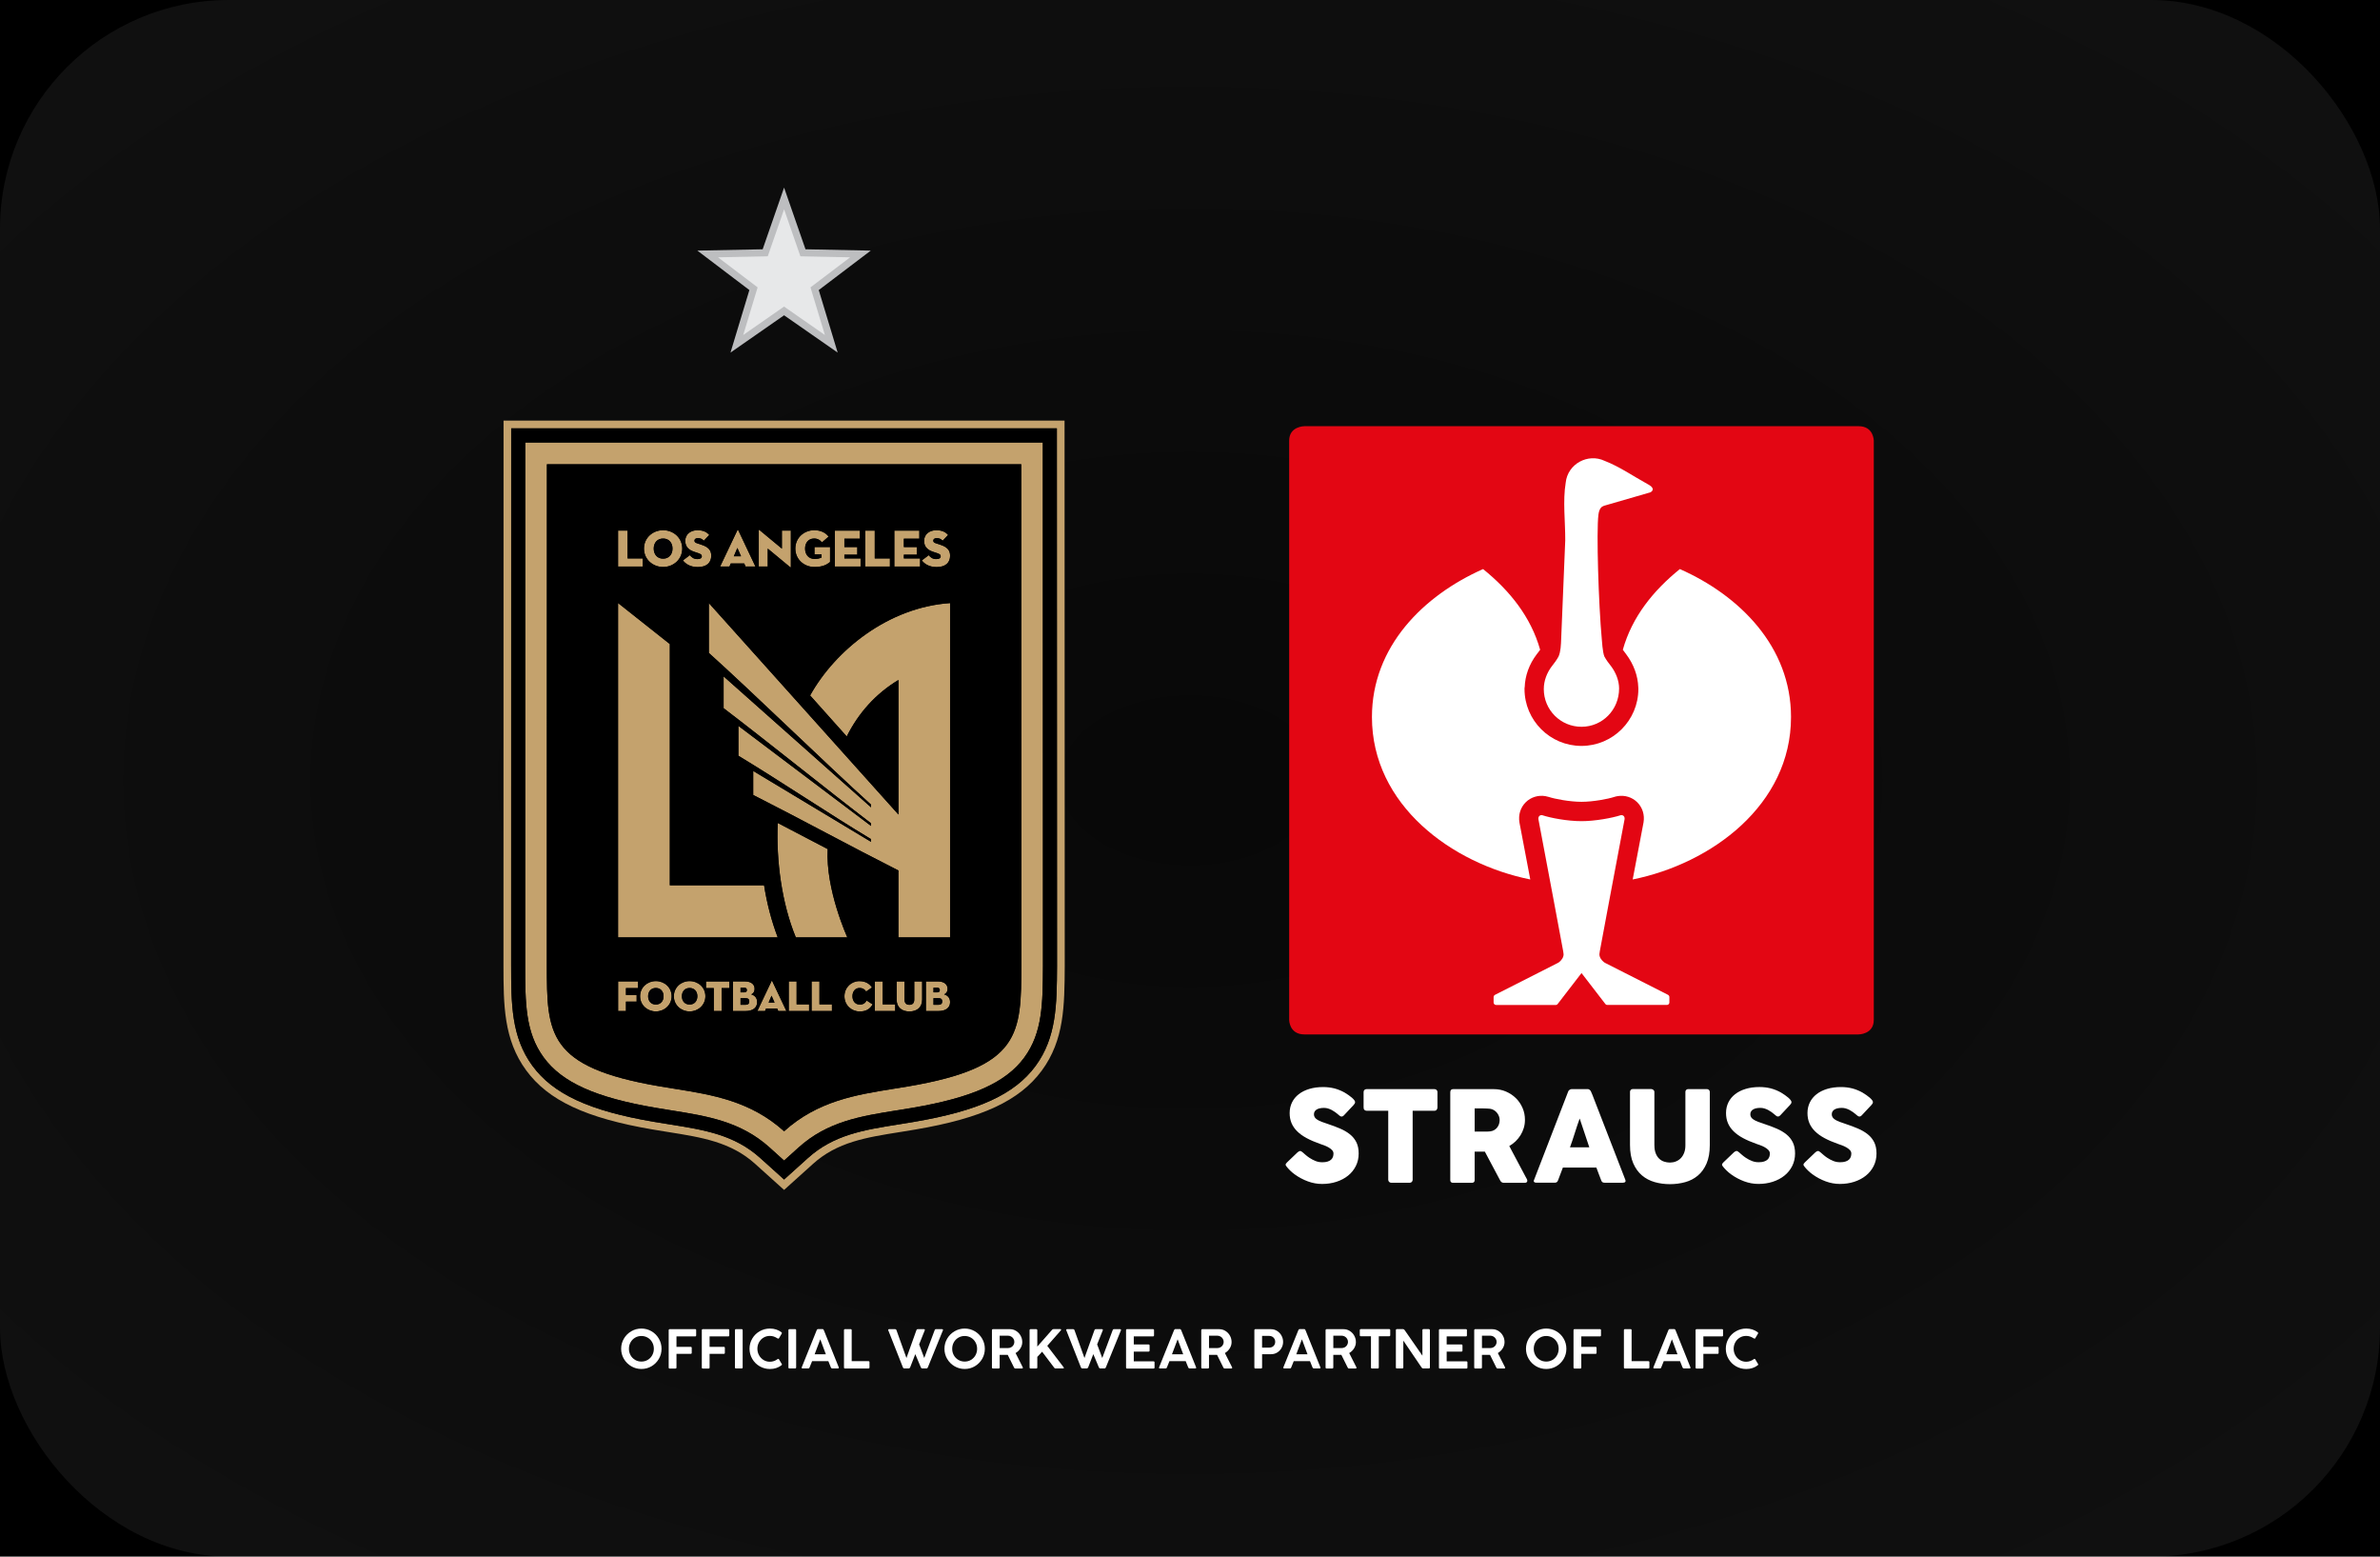
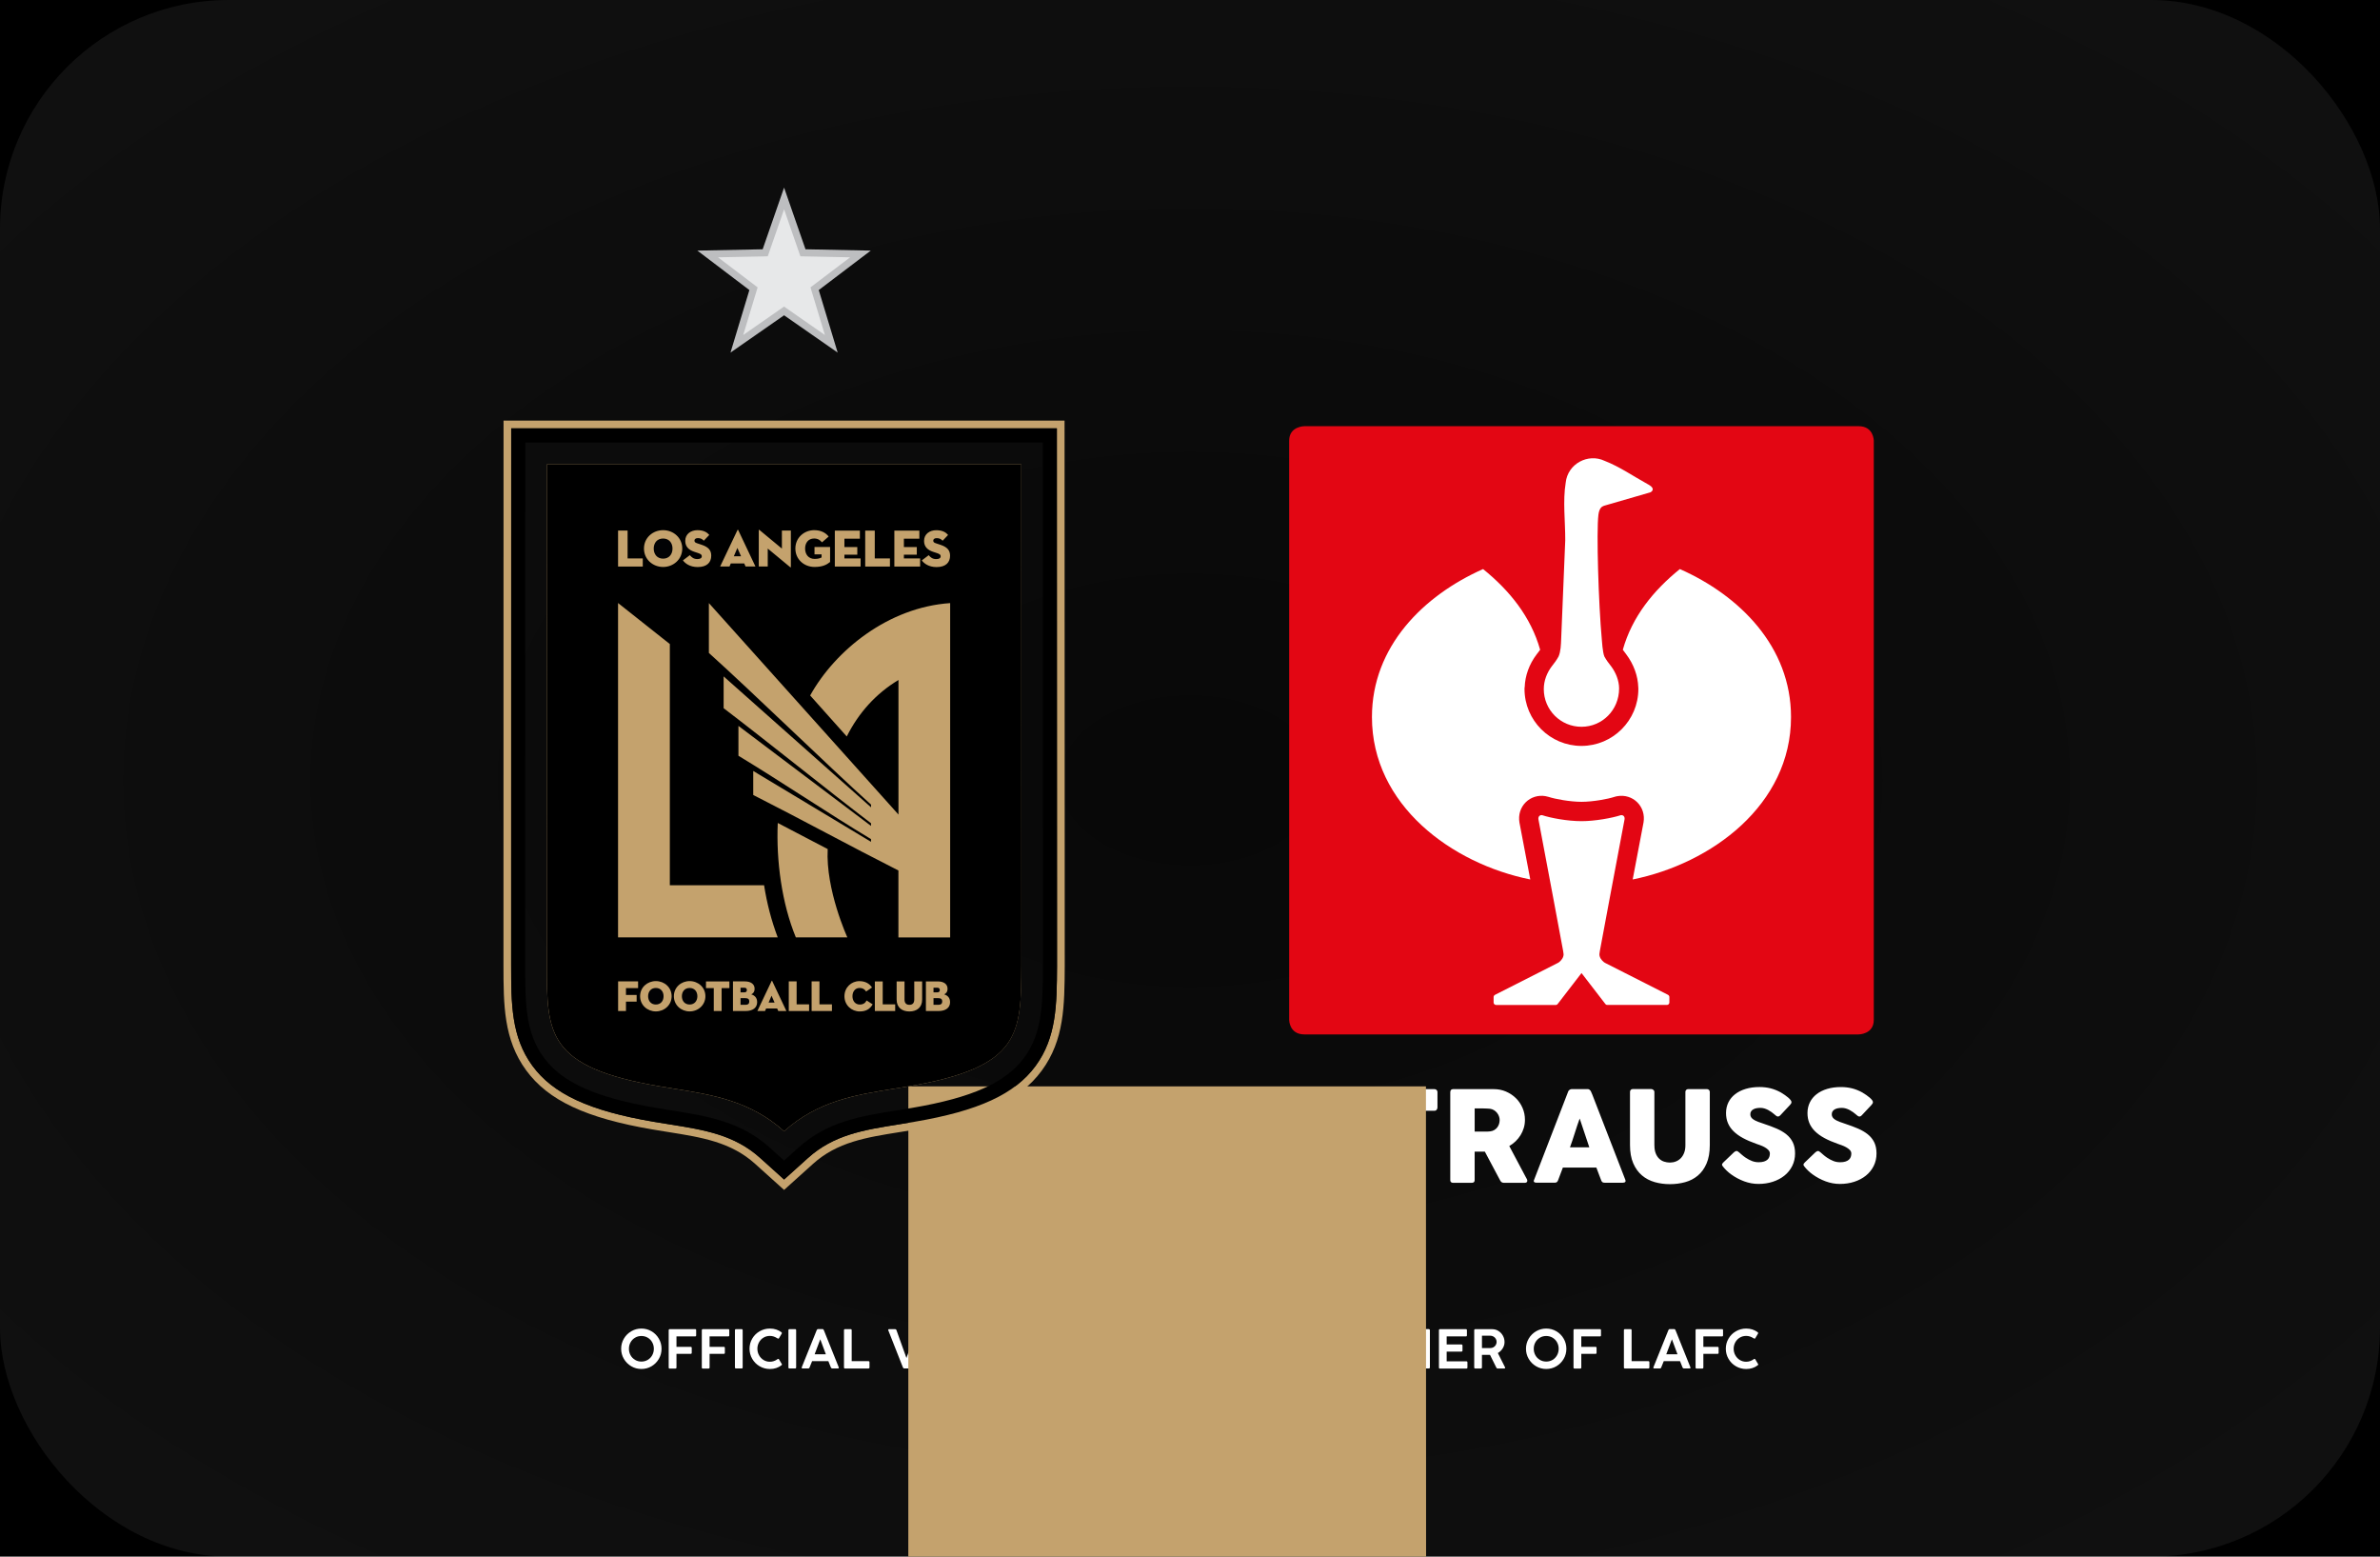
<svg xmlns="http://www.w3.org/2000/svg" viewBox="0 0 260 170">
  <defs>
    <style>.cls-1{fill:#e7e8e9;}.cls-1,.cls-2,.cls-3,.cls-4,.cls-5,.cls-6,.cls-7,.cls-8{stroke-width:0px;}.cls-2{fill:#020204;}.cls-3{fill:#e30613;}.cls-5{fill:#bdbec0;}.cls-6{fill:#fff;}.cls-7{fill:#c4a26d;}.cls-8{fill:url(#Unbenannter_Verlauf_2);opacity:.6;}</style>
    <radialGradient id="Unbenannter_Verlauf_2" cx="3.611" cy="-660.598" fx="3.611" fy="-660.598" r=".609" gradientTransform="translate(-808.84 -112216.6) scale(260 -170)" gradientUnits="userSpaceOnUse">
      <stop offset="0" stop-color="#fff" stop-opacity=".051" />
      <stop offset="1" stop-color="#fff" stop-opacity=".102" />
    </radialGradient>
  </defs>
  <g id="BG">
    <rect class="cls-4" width="260" height="170" />
  </g>
  <g id="Kacheln">
    <g id="LAFC">
      <rect id="Rechteck_433" class="cls-8" x="0" y="0" width="260" height="170" rx="25" ry="25" />
      <g id="Ebene_1-2">
        <path class="cls-3" d="m140.833,111.386v-63.258c0-1.583,1.665-1.583,1.665-1.583h60.537c1.665,0,1.665,1.583,1.665,1.583v63.258c0,1.583-1.665,1.583-1.665,1.583h-60.537c-1.665,0-1.665-1.583-1.665-1.583v0Z" />
        <path class="cls-6" d="m180.735,125.09c0,.339.048.629.141.864.093.237.217.429.373.579.155.15.333.26.539.327s.418.104.638.104.449-.04.652-.121c.206-.079.384-.2.539-.358s.277-.356.367-.59c.09-.234.135-.502.135-.807v-5.845c0-.082.028-.155.085-.215.056-.059.135-.09.231-.09h2.012c.104,0,.189.031.248.093s.09.133.09.209v5.806c0,.804-.119,1.479-.356,2.024s-.553.985-.954,1.318c-.398.333-.861.573-1.389.717-.525.144-1.078.217-1.657.217s-1.132-.073-1.66-.223-.991-.392-1.392-.731c-.401-.339-.717-.779-.954-1.321-.237-.545-.356-1.211-.356-2.001v-5.806c0-.079.025-.147.079-.209s.119-.093.195-.093h2.06c.068,0,.141.028.217.087.076.056.113.13.113.217v5.845l0.0.003Zm-8.166-2.933c-.087.234-.175.485-.265.756s-.178.545-.265.819c-.087.277-.175.548-.265.816s-.178.519-.265.754h2.114l-1.053-3.147 0.0.003Zm-1.256-2.947c.006-.028.02-.056.045-.09.025-.031.056-.062.093-.09.037-.028.076-.048.116-.065.042-.017.079-.025.119-.025h1.764c.079,0,.144.025.2.073.056.048.096.09.124.127l.172.392,3.616,9.326c.037.093.031.167-.02.223s-.138.085-.262.085h-1.976c-.104,0-.186-.02-.246-.059-.056-.04-.102-.104-.135-.198-.093-.234-.181-.469-.268-.7s-.175-.466-.262-.7h-3.658c-.087.234-.175.469-.265.7s-.178.466-.265.7c-.059.169-.178.254-.35.254h-2.032c-.087,0-.161-.023-.217-.068-.056-.045-.068-.116-.031-.206l3.74-9.684v.006Zm-7.553,3.537c.045-.141.068-.282.068-.429,0-.138-.025-.277-.076-.412-.051-.138-.121-.265-.215-.378-.093-.116-.203-.212-.33-.288-.13-.079-.271-.13-.426-.152-.13-.008-.248-.017-.361-.025-.113-.006-.234-.011-.37-.011h-.951v2.529h1.267c.082,0,.155,0,.22-.006s.135-.011.215-.02c.161-.017.305-.065.435-.141.13-.076.237-.169.325-.282s.152-.24.2-.378m-5.323-3.494c0-.096.025-.172.076-.231.051-.056.127-.085.229-.085h4.448c.471,0,.917.087,1.329.265s.773.418,1.081.72c.308.302.55.658.725,1.064.178.406.265.838.265,1.298,0,.313-.042.61-.127.892-.085.282-.203.548-.356.793s-.333.469-.542.669c-.209.2-.437.37-.686.514l1.77,3.333c.031.065.073.141.124.226.051.087.076.164.076.229,0,.073-.025.13-.073.169s-.113.059-.198.059h-2.303c-.079,0-.169-.025-.234-.068s-.119-.121-.155-.186c-.031-.054-1.674-3.147-1.674-3.147h-1.115v3.105c0,.198-.104.296-.316.296h-2.046c-.093,0-.167-.025-.22-.073-.056-.048-.082-.121-.082-.223v-9.614l.003-.006Zm-9.47-.014c0-.09.031-.164.093-.22.062-.054.138-.082.231-.082h7.412c.082,0,.155.025.22.076s.102.127.11.226v1.71c0,.082-.028.161-.087.237-.056.076-.138.113-.246.113h-2.377v7.542c0,.082-.031.158-.09.223-.059.068-.138.099-.234.099h-2.021c-.079,0-.152-.031-.22-.093s-.102-.138-.102-.231v-7.542h-2.368c-.093,0-.169-.031-.231-.09-.062-.059-.093-.147-.093-.262v-1.71l.003.006Zm-6.805,6.495c-.045-.028-.09-.042-.13-.042-.065,0-.178.054-.274.138-.121.11-1.152,1.101-1.152,1.101-.104.096-.158.183-.158.262,0,.068.051.144.161.274.076.09.203.237.339.367.144.138.313.285.5.418.44.319.917.57,1.425.759.511.189,1.027.282,1.555.282.559,0,1.084-.079,1.569-.237s.909-.381,1.27-.672c.361-.288.644-.641.85-1.05.206-.412.31-.869.31-1.375,0-.477-.085-.883-.251-1.219-.167-.336-.401-.624-.7-.864s-.652-.449-1.064-.627-.861-.344-1.346-.505c-.254-.082-.474-.161-.663-.231-.192-.071-.35-.147-.48-.229-.13-.079-.226-.167-.288-.262-.065-.093-.096-.206-.096-.333s.031-.237.09-.327c.059-.09.141-.161.24-.217.102-.056.217-.096.35-.121s.277-.037.426-.037.291.023.435.065c.141.042.277.099.406.167s.248.141.361.223.215.164.308.24l.062.056c.065.056.124.102.175.138.054.037.11.056.175.056.079,0,.155-.04.234-.119l1.053-1.123c.059-.065.104-.121.135-.172.031-.051.045-.104.045-.167s-.031-.13-.093-.215c-.062-.082-.147-.169-.251-.262-.104-.093-.229-.186-.37-.285s-.288-.195-.443-.285c-.373-.206-.751-.356-1.132-.452-.384-.093-.785-.141-1.202-.141-.556,0-1.058.068-1.507.203s-.835.327-1.154.576-.565.545-.737.895c-.172.35-.26.737-.26,1.163,0,.404.068.771.206,1.098.138.327.344.629.621.9.277.274.621.519,1.033.742s.895.429,1.445.624c.124.042.271.093.44.155s.333.135.488.223c.155.087.288.186.395.299s.161.24.161.381c0,.13-.02.251-.059.364-.04.116-.104.215-.198.302-.093.087-.217.158-.375.209-.158.054-.356.079-.59.079-.254,0-.494-.042-.723-.13s-.46-.209-.694-.364c-.155-.104-.296-.212-.418-.319-.121-.107-.22-.195-.299-.26-.065-.056-.119-.096-.167-.124m56.58.006c-.045-.028-.09-.042-.13-.042-.065,0-.178.054-.274.138-.121.11-1.152,1.101-1.152,1.101-.104.096-.158.183-.158.262,0,.068.051.144.161.274.076.09.203.237.339.367.144.138.313.285.5.418.44.319.917.57,1.425.759.511.189,1.027.282,1.555.282.559,0,1.084-.079,1.569-.237s.909-.381,1.27-.672c.361-.288.644-.641.85-1.05.206-.412.31-.869.31-1.375,0-.477-.085-.883-.251-1.219s-.401-.624-.7-.864-.652-.449-1.064-.627-.861-.344-1.346-.505c-.254-.082-.474-.161-.663-.231-.192-.071-.35-.147-.48-.229-.13-.079-.226-.167-.288-.262-.065-.093-.096-.206-.096-.333s.031-.237.09-.327.141-.161.24-.217c.102-.056.217-.096.35-.121s.277-.037.426-.037.291.023.435.065c.141.042.277.099.406.167s.248.141.361.223.215.164.308.24l.062.056c.065.056.124.102.175.138.054.037.11.056.175.056.079,0,.155-.04.234-.119l1.053-1.123c.059-.065.104-.121.135-.172s.045-.104.045-.167-.031-.13-.093-.215c-.062-.082-.147-.169-.251-.262s-.229-.186-.37-.285-.288-.195-.443-.285c-.373-.206-.751-.356-1.132-.452-.384-.093-.785-.141-1.202-.141-.556,0-1.058.068-1.507.203-.449.135-.835.327-1.154.576s-.565.545-.737.895c-.172.35-.26.737-.26,1.163,0,.404.068.771.206,1.098.138.327.344.629.621.9.277.274.621.519,1.033.742.412.223.895.429,1.445.624.124.042.271.093.44.155s.333.135.488.223.288.186.395.299.161.24.161.381c0,.13-.02.251-.059.364-.04.116-.104.215-.198.302s-.217.158-.375.209c-.158.054-.356.079-.59.079-.254,0-.494-.042-.723-.13s-.46-.209-.694-.364c-.155-.104-.296-.212-.418-.319-.121-.107-.22-.195-.299-.26-.065-.056-.119-.096-.167-.124m-8.888.006c-.045-.028-.09-.042-.13-.042-.065,0-.178.054-.274.138-.121.11-1.152,1.101-1.152,1.101-.104.096-.158.183-.158.262,0,.068.051.144.161.274.076.09.203.237.339.367.144.138.313.285.5.418.44.319.917.57,1.425.759.511.189,1.027.282,1.555.282.559,0,1.084-.079,1.569-.237s.909-.381,1.27-.672c.361-.288.644-.641.85-1.05.206-.412.31-.869.31-1.375,0-.477-.085-.883-.251-1.219-.167-.336-.401-.624-.7-.864s-.652-.449-1.064-.627-.861-.344-1.346-.505c-.254-.082-.474-.161-.663-.231-.192-.071-.35-.147-.48-.229-.13-.079-.226-.167-.288-.262-.065-.093-.096-.206-.096-.333s.031-.237.09-.327c.059-.09.141-.161.24-.217.102-.056.217-.096.35-.121s.277-.037.426-.037.291.023.435.065c.141.042.277.099.406.167s.248.141.361.223.215.164.308.24l.062.056c.065.056.124.102.175.138.054.037.11.056.175.056.079,0,.155-.04.234-.119l1.053-1.123c.059-.065.104-.121.135-.172.031-.051.045-.104.045-.167s-.031-.13-.093-.215c-.062-.082-.147-.169-.251-.262-.104-.093-.229-.186-.37-.285s-.288-.195-.443-.285c-.373-.206-.751-.356-1.132-.452-.384-.093-.785-.141-1.202-.141-.556,0-1.058.068-1.507.203s-.835.327-1.154.576-.565.545-.737.895c-.172.35-.26.737-.26,1.163,0,.404.068.771.206,1.098.138.327.344.629.621.9.277.274.621.519,1.033.742s.895.429,1.445.624c.124.042.271.093.44.155s.333.135.488.223c.155.087.288.186.395.299s.161.24.161.381c0,.13-.02.251-.059.364-.04.116-.104.215-.198.302-.093.087-.217.158-.375.209-.158.054-.356.079-.59.079-.254,0-.494-.042-.723-.13s-.46-.209-.694-.364c-.155-.104-.296-.212-.418-.319-.121-.107-.22-.195-.299-.26-.065-.056-.119-.096-.167-.124" />
        <path class="cls-6" d="m180.207,53.793c-.387.113-4.612,1.335-4.691,1.358-.13.034-.454.099-.618.294-.164.195-.237.446-.279.765-.237,1.809.017,9.803.367,13.602.006.068.09,1.451.282,1.885.217.392.466.731.745,1.078.505.672.864,1.558.864,2.413,0,2.343-1.835,4.183-4.112,4.183s-4.115-1.843-4.115-4.115c0-.923.347-1.792.867-2.481.279-.347.528-.683.745-1.078.243-.548.262-1.304.285-1.885.144-3.7.353-8.335.446-10.807.011-2.041-.282-4.287.051-6.3.217-2.06,2.447-3.237,4.254-2.374,1.643.638,3.096,1.657,4.632,2.504l.217.121c.723.429.288.748.138.813l-.076.025-0.0 0Zm-7.44,52.479s-1.744,2.247-2.605,3.379c-.014.023-.093.102-.203.102h-6.526c-.158-.011-.265-.135-.265-.268v-.598c0-.093.056-.189.15-.24l6.831-3.466s.062-.031.099-.054c.028-.017.062-.042.09-.065.254-.206.474-.502.474-.847,0-.014-.008-.124-.042-.319,0,0-1.908-10.251-2.704-14.406-.054-.316.152-.508.412-.463.929.305,2.741.652,4.299.652,1.473,0,3.342-.347,4.282-.652.26-.045.466.147.412.463-.796,4.155-2.704,14.406-2.704,14.406-.034.192-.042.305-.042.319,0,.344.223.638.474.847.023.02.065.045.09.062s.096.054.096.054l6.833,3.466c.093.051.15.15.15.24v.598c0,.135-.107.26-.262.268h-6.526c-.11,0-.189-.079-.203-.102-.864-1.132-2.605-3.379-2.605-3.379m-6.21-31.209c.04-1.248.483-2.518,1.321-3.616,0,0,.274-.344.367-.485-1.013-3.599-3.325-6.458-6.232-8.812-6.509,2.882-12.142,8.459-12.142,16.159,0,9.616,8.707,16.007,17.296,17.74-.398-2.111-1.183-6.221-1.183-6.221-.138-.833.11-1.637.686-2.21.559-.556,1.366-.807,2.154-.669.133.023.248.051.361.087.655.217,2.306.533,3.579.533s2.918-.316,3.573-.533c.113-.037.231-.068.361-.087.79-.135,1.595.113,2.154.669.576.573.827,1.377.686,2.21,0,0-.785,4.112-1.183,6.221,8.589-1.733,17.296-8.123,17.296-17.74,0-7.7-5.634-13.277-12.142-16.159-2.907,2.351-5.219,5.213-6.232,8.812.096.141.254.339.361.483.83,1.101,1.287,2.371,1.327,3.618.003.051.008.113.008.183,0,3.429-2.786,6.218-6.218,6.218s-6.218-2.789-6.218-6.218l.008-.183h.011Z" />
        <path class="cls-6" d="m68.156,146.191c.198-.339.469-.604.807-.804.339-.198.708-.296,1.106-.296s.771.099,1.106.296c.336.198.604.466.799.804.198.339.296.708.296,1.109s-.099.768-.296,1.106-.463.604-.799.804c-.336.198-.706.296-1.106.296s-.768-.099-1.106-.296c-.339-.198-.607-.466-.807-.804s-.299-.706-.299-1.106.099-.771.299-1.109Zm.728,1.815c.119.212.282.381.491.505s.44.186.694.186.485-.062.694-.186c.206-.124.37-.291.488-.505s.178-.449.178-.706-.059-.494-.178-.706c-.119-.215-.282-.384-.488-.505s-.437-.186-.694-.186-.485.062-.694.186c-.209.124-.373.294-.491.505-.119.215-.178.449-.178.706s.059.491.178.706Z" />
        <path class="cls-6" d="m73.053,145.271c0-.076.037-.116.116-.116h2.772c.073,0,.11.04.11.116v.562c0,.076-.037.116-.11.116h-2.041v1.14h1.555c.073,0,.113.04.113.116v.533c0,.076-.037.116-.113.116h-1.555v1.49c0,.076-.04.116-.116.116h-.618c-.076,0-.116-.037-.116-.116v-4.064l.003-.008Z" />
        <path class="cls-6" d="m76.671,145.271c0-.076.037-.116.116-.116h2.772c.073,0,.11.04.11.116v.562c0,.076-.037.116-.11.116h-2.041v1.14h1.555c.073,0,.113.04.113.116v.533c0,.076-.037.116-.113.116h-1.555v1.49c0,.076-.04.116-.116.116h-.618c-.076,0-.116-.037-.116-.116v-4.064l.003-.008Z" />
        <path class="cls-6" d="m80.287,145.276c0-.079.037-.121.116-.121h.612c.076,0,.116.04.116.121v4.056c0,.079-.04.119-.116.119h-.612c-.076,0-.116-.04-.116-.119v-4.056Z" />
        <path class="cls-6" d="m85.02,148.404c.031,0,.056.014.076.042l.294.494c.023.025.034.048.034.073,0,.031-.023.062-.065.096-.172.13-.361.229-.567.296-.206.071-.435.104-.686.104-.401,0-.773-.099-1.115-.296-.342-.198-.61-.466-.81-.807-.2-.339-.299-.711-.299-1.112s.099-.771.299-1.109c.198-.339.469-.604.81-.799.342-.195.711-.294,1.115-.294.254,0,.483.034.686.102.206.068.395.167.573.299.034.028.051.059.051.093,0,.02-.006.037-.014.051l-.308.519c-.017.023-.042.037-.071.037s-.059-.011-.093-.034c-.144-.09-.282-.158-.409-.2s-.268-.065-.415-.065c-.254,0-.485.062-.694.186s-.373.294-.491.508-.181.449-.181.706.059.494.181.711c.119.217.282.39.491.519.209.127.44.192.694.192.15,0,.296-.025.437-.073s.265-.113.375-.195c.04-.031.076-.045.104-.045l-.003 0Z" />
        <path class="cls-6" d="m86.13,145.276c0-.079.037-.121.116-.121h.612c.076,0,.116.04.116.121v4.056c0,.079-.04.119-.116.119h-.612c-.076,0-.116-.04-.116-.119v-4.056Z" />
        <path class="cls-6" d="m89.223,145.262c.031-.073.079-.113.144-.113h.483c.068,0,.119.037.147.113l1.631,4.062c.008.017.011.034.011.051,0,.023-.008.042-.025.054s-.04.017-.071.017h-.632c-.068,0-.113-.034-.141-.104l-.279-.694h-1.773l-.277.689c-.014.04-.034.068-.056.085-.023.017-.054.023-.087.023h-.632c-.059,0-.09-.023-.09-.071,0-.017.003-.037.011-.054l1.637-4.062-0.0.006Zm.387,1.002l-.618,1.64h1.228s-.61-1.64-.61-1.64Z" />
        <path class="cls-6" d="m92.198,145.274c0-.037.011-.065.031-.087.023-.023.048-.034.079-.034h.621c.073,0,.113.04.113.121v3.379h1.823c.079,0,.121.037.121.11v.573c0,.076-.04.116-.121.116h-2.554c-.073,0-.11-.037-.11-.116v-4.062h-.003Z" />
        <path class="cls-6" d="m99.418,149.341c-.028.073-.076.107-.147.107h-.488c-.068,0-.116-.037-.144-.107l-1.6-4.059c-.008-.017-.011-.031-.011-.048,0-.023.008-.042.025-.056s.04-.023.068-.023h.669c.068,0,.116.037.141.107l1.092,3.046,1.092-3.046c.023-.073.071-.107.141-.107h.686c.028,0,.051.008.065.023s.025.034.025.059c0,.014-.003.028-.008.045l-.615,1.538.559,1.485,1.137-3.04c.017-.04.034-.068.056-.085s.051-.023.087-.023h.677c.028,0,.051.008.068.023s.025.034.025.056c0,.017-.003.031-.011.048l-1.651,4.059c-.031.073-.082.107-.147.107h-.457c-.068,0-.119-.037-.15-.107l-.612-1.459-.567,1.459-.006-.003Z" />
        <path class="cls-6" d="m103.474,146.191c.198-.339.469-.604.807-.804.339-.198.708-.296,1.106-.296s.771.099,1.106.296c.336.198.604.466.799.804.198.339.296.708.296,1.109s-.099.768-.296,1.106-.463.604-.799.804c-.336.198-.706.296-1.106.296s-.768-.099-1.106-.296c-.339-.198-.607-.466-.807-.804s-.299-.706-.299-1.106.099-.771.299-1.109Zm.725,1.815c.119.212.282.381.491.505s.44.186.694.186.485-.062.694-.186c.206-.124.37-.291.488-.505s.178-.449.178-.706-.059-.494-.178-.706c-.119-.215-.282-.384-.488-.505s-.437-.186-.694-.186-.485.062-.694.186-.373.294-.491.505c-.119.215-.178.449-.178.706s.059.491.178.706Z" />
        <path class="cls-6" d="m108.365,145.271c0-.034.008-.062.028-.082.017-.023.045-.031.085-.031h1.837c.257,0,.491.065.697.198.209.133.37.305.488.522.119.215.175.446.175.692s-.068.466-.2.683c-.135.217-.31.387-.531.514l.79,1.564s.008.028.008.042c0,.023-.008.042-.023.056-.014.017-.037.023-.062.023h-.748c-.031,0-.056-.006-.076-.023-.02-.014-.04-.042-.059-.082l-.686-1.383h-.881v1.372c0,.076-.04.116-.116.116h-.618c-.073,0-.11-.037-.11-.116v-4.064l0-0Zm.844.601v1.352h.9c.133,0,.251-.031.358-.09.107-.059.189-.141.251-.246s.093-.217.093-.339-.031-.234-.093-.339c-.062-.104-.147-.186-.254-.248-.107-.062-.226-.093-.358-.093h-.9l.003.003Z" />
        <path class="cls-6" d="m116.192,149.315c.02.025.031.051.031.073,0,.017-.006.034-.02.045s-.034.017-.059.017h-.844c-.031,0-.059-.008-.079-.023-.02-.017-.045-.042-.073-.082l-1.304-1.725-.525.565v1.149c0,.079-.037.119-.113.119h-.621c-.073,0-.11-.04-.11-.119v-4.059c0-.037.011-.065.031-.087s.048-.034.082-.034h.612c.025,0,.054.011.079.034.028.023.04.051.04.085v1.787l1.606-1.823c.031-.037.059-.062.082-.071s.054-.014.096-.014h.748c.048,0,.073.023.073.062,0,.025-.011.051-.031.073l-1.485,1.691,1.787,2.34-.003-.003Z" />
        <path class="cls-6" d="m118.865,149.341c-.028.073-.076.107-.147.107h-.488c-.068,0-.116-.037-.144-.107l-1.6-4.059c-.008-.017-.011-.031-.011-.048,0-.023.008-.042.025-.056s.04-.023.068-.023h.669c.068,0,.116.037.141.107l1.092,3.046,1.092-3.046c.023-.073.071-.107.141-.107h.686c.028,0,.051.008.065.023s.025.034.025.059c0,.014-.003.028-.008.045l-.615,1.538.559,1.485,1.137-3.04c.017-.04.034-.068.056-.085s.051-.023.087-.023h.677c.028,0,.051.008.068.023s.025.034.025.056c0,.017-.003.031-.011.048l-1.651,4.059c-.031.073-.082.107-.147.107h-.457c-.068,0-.119-.037-.15-.107l-.612-1.459-.567,1.459-.006-.003Z" />
        <path class="cls-6" d="m123.014,145.271c0-.076.037-.116.11-.116h2.828c.079,0,.119.04.119.116v.562c0,.076-.04.116-.119.116h-2.094v.878h1.598c.087,0,.13.04.13.119v.548c0,.076-.042.116-.13.116h-1.598v1.061h2.148c.082,0,.121.04.121.116v.559c0,.076-.04.116-.121.116h-2.882c-.073,0-.11-.037-.11-.116v-4.073Z" />
        <path class="cls-6" d="m128.261,145.262c.031-.073.079-.113.144-.113h.483c.068,0,.119.037.147.113l1.631,4.062c.008.017.011.034.011.051,0,.023-.008.042-.025.054s-.04.017-.071.017h-.632c-.068,0-.113-.034-.141-.104l-.279-.694h-1.773l-.277.689c-.014.04-.034.068-.056.085-.023.017-.054.023-.087.023h-.632c-.059,0-.09-.023-.09-.071,0-.017.003-.037.011-.054l1.637-4.062 0.0.006Zm.387,1.002l-.618,1.64h1.228l-.61-1.64Z" />
        <path class="cls-6" d="m131.233,145.271c0-.034.008-.062.028-.082.017-.023.045-.031.085-.031h1.837c.257,0,.491.065.697.198.209.133.37.305.488.522.119.215.175.446.175.692s-.068.466-.2.683c-.135.217-.31.387-.531.514l.79,1.564s.008.028.008.042c0,.023-.008.042-.023.056-.014.017-.037.023-.062.023h-.748c-.031,0-.056-.006-.076-.023-.02-.014-.04-.042-.059-.082l-.686-1.383h-.881v1.372c0,.076-.04.116-.116.116h-.618c-.073,0-.11-.037-.11-.116v-4.064l-0-0Zm.844.601v1.352h.9c.133,0,.251-.031.358-.09.107-.059.189-.141.251-.246s.093-.217.093-.339-.031-.234-.093-.339c-.062-.104-.147-.186-.254-.248s-.226-.093-.358-.093h-.9l.003.003Z" />
-         <path class="cls-6" d="m137.034,145.271c0-.037.011-.068.031-.085.02-.02.048-.028.082-.028h1.685c.254,0,.483.065.686.195s.364.299.48.514.172.437.172.677-.056.457-.169.663c-.113.209-.271.375-.474.5s-.429.186-.68.186h-.971v1.442c0,.079-.04.119-.116.119h-.615c-.073,0-.113-.04-.113-.119v-4.062l.003-.003Zm.841.621v1.281h.785c.127,0,.24-.028.339-.082.099-.056.175-.13.229-.229s.082-.206.082-.325-.028-.223-.082-.322c-.056-.099-.133-.178-.231-.234-.099-.059-.209-.087-.336-.087h-.785v-.003Z" />
        <path class="cls-6" d="m141.84,145.262c.031-.073.079-.113.144-.113h.483c.068,0,.119.037.147.113l1.631,4.062c.008.017.011.034.011.051,0,.023-.008.042-.025.054s-.04.017-.071.017h-.632c-.068,0-.113-.034-.141-.104l-.279-.694h-1.773l-.277.689c-.014.04-.034.068-.056.085-.023.017-.054.023-.087.023h-.632c-.059,0-.09-.023-.09-.071,0-.017.003-.037.011-.054l1.637-4.062v.006Zm.387,1.002l-.618,1.64h1.228l-.61-1.64Z" />
        <path class="cls-6" d="m144.813,145.271c0-.034.008-.062.028-.082.017-.023.045-.031.085-.031h1.837c.257,0,.491.065.697.198.209.133.37.305.488.522.119.215.175.446.175.692s-.068.466-.2.683c-.135.217-.31.387-.531.514l.79,1.564s.008.028.008.042c0,.023-.008.042-.023.056-.014.017-.037.023-.062.023h-.748c-.031,0-.056-.006-.076-.023-.02-.014-.04-.042-.059-.082l-.686-1.383h-.881v1.372c0,.076-.04.116-.116.116h-.618c-.073,0-.11-.037-.11-.116v-4.064l-0-0Zm.844.601v1.352h.9c.133,0,.251-.031.358-.09.107-.059.189-.141.251-.246s.093-.217.093-.339-.031-.234-.093-.339c-.062-.104-.147-.186-.254-.248s-.226-.093-.358-.093h-.9l.003.003Z" />
        <path class="cls-6" d="m148.552,145.268c0-.076.037-.116.116-.116h3.096c.073,0,.11.04.11.116v.545c0,.079-.037.119-.11.119h-1.14v3.407c0,.076-.04.116-.116.116h-.621c-.076,0-.116-.037-.116-.116v-3.407h-1.106c-.076,0-.116-.04-.116-.119v-.545h.003Z" />
        <path class="cls-6" d="m153.303,149.332c0,.079-.042.119-.124.119h-.579c-.073,0-.11-.04-.11-.119v-4.064c0-.031.008-.059.028-.082.02-.023.048-.034.082-.034h.675c.068,0,.124.037.172.107l1.942,2.794v-2.789c0-.034.011-.062.031-.082.02-.023.048-.031.087-.031h.576c.031,0,.059.011.085.034s.04.048.04.082v4.064c0,.079-.042.119-.124.119h-.612c-.068,0-.124-.034-.172-.104l-1.996-2.938v2.927-.003Z" />
        <path class="cls-6" d="m157.195,145.271c0-.076.037-.116.11-.116h2.828c.079,0,.119.04.119.116v.562c0,.076-.04.116-.119.116h-2.094v.878h1.598c.087,0,.13.04.13.119v.548c0,.076-.042.116-.13.116h-1.598v1.061h2.148c.082,0,.121.04.121.116v.559c0,.076-.04.116-.121.116h-2.882c-.073,0-.11-.037-.11-.116v-4.064l0-.008Z" />
        <path class="cls-6" d="m161.051,145.271c0-.034.008-.062.028-.082.017-.023.045-.031.085-.031h1.837c.257,0,.491.065.697.198.209.133.37.305.488.522.119.215.175.446.175.692s-.068.466-.2.683c-.135.217-.31.387-.531.514l.79,1.564s.008.028.008.042c0,.023-.008.042-.023.056-.014.017-.037.023-.062.023h-.748c-.031,0-.056-.006-.076-.023-.02-.014-.04-.042-.059-.082l-.686-1.383h-.881v1.372c0,.076-.04.116-.116.116h-.618c-.073,0-.11-.037-.11-.116v-4.064l-0-0Zm.844.601v1.352h.9c.133,0,.251-.031.358-.09.107-.059.189-.141.251-.246s.093-.217.093-.339-.031-.234-.093-.339c-.062-.104-.147-.186-.254-.248s-.226-.093-.358-.093h-.9l.003.003Z" />
        <path class="cls-6" d="m167.003,146.191c.198-.339.469-.604.807-.804.339-.198.708-.296,1.106-.296s.771.099,1.106.296c.336.198.604.466.799.804.198.339.296.708.296,1.109s-.099.768-.296,1.106c-.198.339-.463.604-.799.804-.336.198-.706.296-1.106.296s-.768-.099-1.106-.296c-.339-.198-.607-.466-.807-.804s-.299-.706-.299-1.106.099-.771.299-1.109Zm.728,1.815c.119.212.282.381.491.505s.44.186.694.186.485-.062.694-.186c.206-.124.37-.291.488-.505s.178-.449.178-.706-.059-.494-.178-.706c-.119-.215-.282-.384-.488-.505s-.437-.186-.694-.186-.485.062-.694.186-.373.294-.491.505c-.119.215-.178.449-.178.706s.059.491.178.706Z" />
        <path class="cls-6" d="m171.9,145.271c0-.076.037-.116.116-.116h2.772c.073,0,.11.04.11.116v.562c0,.076-.037.116-.11.116h-2.041v1.14h1.555c.073,0,.113.04.113.116v.533c0,.076-.037.116-.113.116h-1.555v1.49c0,.076-.04.116-.116.116h-.618c-.076,0-.116-.037-.116-.116v-4.064l.003-.008Z" />
        <path class="cls-6" d="m177.399,145.274c0-.037.011-.065.031-.087.023-.023.048-.034.079-.034h.621c.073,0,.113.04.113.121v3.379h1.823c.079,0,.121.037.121.11v.573c0,.076-.04.116-.121.116h-2.554c-.073,0-.11-.037-.11-.116v-4.062h-.003Z" />
        <path class="cls-6" d="m182.262,145.262c.031-.073.079-.113.144-.113h.483c.068,0,.119.037.147.113l1.631,4.062c.008.017.011.034.011.051,0,.023-.008.042-.025.054s-.04.017-.071.017h-.632c-.068,0-.113-.034-.141-.104l-.279-.694h-1.773l-.277.689c-.014.04-.034.068-.056.085-.023.017-.054.023-.087.023h-.632c-.059,0-.09-.023-.09-.071,0-.017.003-.037.011-.054l1.637-4.062v.006Zm.384,1.002l-.618,1.64h1.228l-.61-1.64Z" />
        <path class="cls-6" d="m185.234,145.271c0-.076.037-.116.116-.116h2.772c.073,0,.11.04.11.116v.562c0,.076-.037.116-.11.116h-2.041v1.14h1.555c.073,0,.113.04.113.116v.533c0,.076-.037.116-.113.116h-1.555v1.49c0,.076-.04.116-.116.116h-.618c-.076,0-.116-.037-.116-.116v-4.064l.003-.008Z" />
        <path class="cls-6" d="m191.672,148.404c.031,0,.056.014.076.042l.294.494c.023.025.034.048.034.073,0,.031-.023.062-.065.096-.172.13-.361.229-.567.296-.206.071-.435.104-.686.104-.401,0-.773-.099-1.115-.296-.342-.198-.61-.466-.81-.807-.2-.339-.299-.711-.299-1.112s.099-.771.299-1.109c.198-.339.469-.604.81-.799.342-.195.711-.294,1.115-.294.254,0,.483.034.686.102.206.068.395.167.573.299.034.028.051.059.051.093,0,.02-.006.037-.014.051l-.308.519c-.017.023-.042.037-.071.037s-.059-.011-.093-.034c-.144-.09-.282-.158-.409-.2s-.268-.065-.415-.065c-.254,0-.485.062-.694.186s-.373.294-.491.508-.181.449-.181.706.059.494.181.711c.119.217.282.39.491.519.209.127.44.192.694.192.15,0,.296-.025.437-.073s.265-.113.375-.195c.04-.031.076-.045.104-.045l-.003 0Z" />
        <polygon class="cls-1" points="85.655 21.675 87.719 27.608 93.999 27.735 88.994 31.534 90.812 37.546 85.655 33.959 80.499 37.546 82.316 31.534 77.309 27.735 83.592 27.608 85.655 21.675" />
        <path class="cls-5" d="m83.313,27.224c-.494.011-7.13.144-7.13.144,0,0,5.287,4.008,5.682,4.31-.144.474-2.063,6.828-2.063,6.828,0,0,5.447-3.791,5.854-4.073.406.282,5.854,4.073,5.854,4.073,0,0-1.922-6.351-2.066-6.828.395-.299,5.682-4.31,5.682-4.31,0,0-6.633-.135-7.13-.144-.164-.469-2.34-6.735-2.34-6.735,0,0-2.179,6.269-2.34,6.735l-.003 0Zm.288.773l.271-.006s1.287-3.706,1.784-5.134c.497,1.428,1.784,5.134,1.784,5.134,0,0,3.923.082,5.433.11-1.205.912-4.333,3.283-4.333,3.283,0,0,1.137,3.757,1.575,5.202-1.242-.864-4.462-3.105-4.462-3.105,0,0-3.22,2.241-4.462,3.105.437-1.448,1.575-5.202,1.575-5.202,0,0-3.127-2.371-4.33-3.283,1.51-.031,5.165-.104,5.165-.104Z" />
-         <path class="cls-7" d="m99.232,118.643c-.584.102-1.146.189-1.696.277-4.033.649-8.205,1.315-11.88,4.626-3.675-3.308-7.841-3.977-11.877-4.626-.545-.085-1.109-.175-1.696-.277-12.349-2.097-12.337-5.744-12.346-13.277l.008-54.661h51.816l.017,54.669c-.04,7.522.003,11.172-12.346,13.269M57.379,48.326l-.006,57.074c.006,4.093.008,7.324,2.012,10.065,2.012,2.752,5.69,4.406,12.301,5.526.598.104,1.171.198,1.722.282,3.864.618,7.514,1.202,10.672,4.05l1.575,1.423,1.578-1.423c3.156-2.848,6.808-3.432,10.675-4.05l.189-.028c.502-.079,1.008-.158,1.53-.251,6.585-1.121,10.254-2.763,12.267-5.498,2.007-2.724,2.024-5.93,2.046-9.989l-.017-57.181h-56.544v0Z" />
+         <path class="cls-7" d="m99.232,118.643c-.584.102-1.146.189-1.696.277-4.033.649-8.205,1.315-11.88,4.626-3.675-3.308-7.841-3.977-11.877-4.626-.545-.085-1.109-.175-1.696-.277-12.349-2.097-12.337-5.744-12.346-13.277l.008-54.661h51.816l.017,54.669c-.04,7.522.003,11.172-12.346,13.269l-.006,57.074c.006,4.093.008,7.324,2.012,10.065,2.012,2.752,5.69,4.406,12.301,5.526.598.104,1.171.198,1.722.282,3.864.618,7.514,1.202,10.672,4.05l1.575,1.423,1.578-1.423c3.156-2.848,6.808-3.432,10.675-4.05l.189-.028c.502-.079,1.008-.158,1.53-.251,6.585-1.121,10.254-2.763,12.267-5.498,2.007-2.724,2.024-5.93,2.046-9.989l-.017-57.181h-56.544v0Z" />
        <polygon class="cls-7" points="70.219 60.987 68.562 60.987 68.562 57.948 67.518 57.948 67.518 61.871 70.219 61.871 70.219 60.987" />
        <path class="cls-7" d="m72.44,58.814c.655,0,1.027.48,1.027,1.098s-.373,1.101-1.027,1.101-1.025-.485-1.025-1.101.373-1.098,1.025-1.098m0,3.11c1.123,0,2.091-.83,2.091-2.012s-.971-2.007-2.091-2.007-2.091.824-2.091,2.007.968,2.012,2.091,2.012" />
        <path class="cls-7" d="m76.175,61.058c-.39,0-.621-.189-.813-.426l-.756.573c.243.322.74.728,1.617.728,1.03,0,1.476-.522,1.476-1.242,0-.553-.262-.929-1.042-1.188l-.514-.172c-.192-.065-.277-.138-.277-.288s.127-.271.381-.271c.308,0,.48.116.641.282l.598-.629c-.231-.271-.607-.519-1.296-.519s-1.329.398-1.329,1.171c0,.646.401.994.968,1.183l.457.155c.257.09.384.169.384.336,0,.22-.183.313-.494.313" />
        <path class="cls-7" d="m80.555,59.841l.398.912h-.79l.39-.912h.003Zm-.723,1.696h1.468l.147.333h1.078l-1.891-3.994c-.017-.04-.051-.04-.068,0l-1.9,3.994h1.022l.141-.333h.003Z" />
        <path class="cls-7" d="m83.869,59.915l2.447,2.027c.062.054.079.034.079-.011v-3.983h-.979v1.97l-2.447-2.029c-.062-.051-.079-.023-.079.011v3.974h.982v-1.956l-.003-.003Z" />
        <path class="cls-7" d="m88.977,61.924c.867,0,1.338-.243,1.696-.542v-1.637h-1.699v.807h.773v.336c-.167.079-.381.158-.759.158-.689,0-1.042-.517-1.042-1.132s.35-1.098.988-1.098c.387,0,.663.169.855.421l.731-.632c-.339-.437-.878-.697-1.564-.697-1.123,0-2.075.824-2.075,2.007s.951,2.012,2.097,2.012" />
-         <polygon class="cls-7" points="94.01 60.987 92.24 60.987 92.24 60.578 93.652 60.578 93.652 59.743 92.24 59.743 92.24 58.831 93.931 58.831 93.931 57.948 91.196 57.948 91.196 61.871 94.01 61.871 94.01 60.987" />
        <polygon class="cls-7" points="97.216 60.987 95.56 60.987 95.56 57.948 94.515 57.948 94.515 61.871 97.216 61.871 97.216 60.987" />
        <polygon class="cls-7" points="100.51 60.987 98.738 60.987 98.738 60.578 100.149 60.578 100.149 59.743 98.738 59.743 98.738 58.831 100.428 58.831 100.428 57.948 97.696 57.948 97.696 61.871 100.51 61.871 100.51 60.987" />
        <path class="cls-7" d="m102.751,59.5l-.517-.172c-.186-.065-.277-.138-.277-.288s.127-.271.381-.271c.308,0,.483.116.644.282l.596-.629c-.229-.271-.607-.519-1.293-.519s-1.332.398-1.332,1.171c0,.646.404.994.971,1.183l.457.152c.257.09.387.169.387.336,0,.22-.183.313-.494.313-.39,0-.627-.189-.813-.426l-.756.57c.24.322.737.728,1.617.728,1.03,0,1.476-.522,1.476-1.242,0-.553-.262-.929-1.042-1.188" />
        <polygon class="cls-7" points="67.524 110.415 68.382 110.415 68.382 109.385 69.547 109.385 69.547 108.663 68.382 108.663 68.382 107.912 69.705 107.912 69.705 107.181 67.524 107.181 67.524 110.415" />
        <path class="cls-7" d="m71.647,109.707c-.536,0-.844-.395-.844-.906s.308-.903.844-.903.844.398.844.903-.308.906-.844.906m0-2.56c-.926,0-1.722.68-1.722,1.651s.799,1.66,1.722,1.66,1.722-.686,1.722-1.66-.799-1.651-1.722-1.651" />
        <path class="cls-7" d="m75.336,109.707c-.539,0-.844-.395-.844-.906s.308-.903.844-.903.847.398.847.903-.31.906-.847.906m0-2.56c-.926,0-1.722.68-1.722,1.651s.796,1.66,1.722,1.66,1.722-.686,1.722-1.66-.796-1.651-1.722-1.651" />
        <polygon class="cls-7" points="77.126 107.912 77.975 107.912 77.975 110.415 78.833 110.415 78.833 107.912 79.683 107.912 79.683 107.184 77.126 107.184 77.126 107.912" />
        <path class="cls-7" d="m81.419,109.732h-.519v-.728h.519c.327,0,.435.135.435.358s-.102.37-.435.37m-.519-1.863h.426c.189,0,.265.107.265.26s-.085.248-.277.248h-.415v-.508Zm1.166.731c.206-.099.367-.265.367-.627,0-.494-.415-.79-1.053-.79h-1.31v3.235h1.369c.796,0,1.273-.353,1.273-.971,0-.491-.296-.748-.646-.847" />
        <path class="cls-7" d="m83.965,109.492l.322-.751.33.751h-.652Zm.33-2.365l-1.561,3.288h.838l.119-.277h1.205l.124.277h.886l-1.555-3.288c-.014-.034-.042-.034-.056,0" />
        <polygon class="cls-7" points="87.024 107.181 86.166 107.181 86.166 110.415 88.388 110.415 88.388 109.687 87.024 109.687 87.024 107.181" />
        <polygon class="cls-7" points="89.519 107.181 88.659 107.181 88.659 110.415 90.883 110.415 90.883 109.687 89.519 109.687 89.519 107.181" />
        <path class="cls-7" d="m93.914,109.707c-.491,0-.79-.395-.79-.906s.288-.903.762-.903c.406,0,.604.195.728.387l.646-.443c-.268-.398-.694-.692-1.386-.692-.861,0-1.623.68-1.623,1.654s.768,1.662,1.671,1.662c.652,0,1.095-.234,1.411-.773l-.66-.426c-.135.257-.342.446-.756.446" />
        <polygon class="cls-7" points="96.429 107.181 95.571 107.181 95.571 110.415 97.792 110.415 97.792 109.687 96.429 109.687 96.429 107.181" />
        <path class="cls-7" d="m99.878,109.154c0,.367-.169.579-.531.579s-.533-.212-.533-.579v-1.973h-.861v1.984c0,.869.59,1.296,1.394,1.296s1.392-.426,1.392-1.296v-1.984h-.861v1.973h0Z" />
        <path class="cls-7" d="m102.497,109.732h-.519v-.728h.519c.325,0,.435.135.435.358s-.104.37-.435.37m-.519-1.863h.423c.189,0,.265.107.265.26s-.085.248-.274.248h-.415v-.508Zm1.166.731c.206-.099.37-.265.37-.627,0-.494-.415-.79-1.053-.79h-1.31v3.235h1.366c.799,0,1.276-.353,1.276-.971,0-.491-.296-.748-.646-.847" />
        <path class="cls-7" d="m83.471,96.684h-10.297v-26.345l-5.656-4.479v36.515h17.443c-.675-1.789-1.18-3.698-1.49-5.69" />
        <path class="cls-7" d="m84.961,89.879c-.181,4.143.443,8.775,1.976,12.495h5.628s-2.388-5.208-2.148-9.647c-.342-.178-3.906-2.044-5.456-2.851" />
        <path class="cls-7" d="m88.498,75.95l4,4.477c1.284-2.571,3.17-4.677,5.648-6.167v14.694l-20.712-23.094v5.445c4.812,4.327,12.811,12.134,17.717,16.565v.296l-16.105-14.299v3.472h0c4.9,3.734,11.135,8.778,16.102,12.566v.291l-14.488-10.923v3.26c4.81,2.913,9.848,6.314,14.488,9.105v.294l-12.868-7.737v2.622c5.603,2.845,10.339,5.453,15.86,8.247v7.307h5.648v-36.512c-6.78.46-12.557,5.171-15.295,10.088" />
        <path class="cls-7" d="m113.124,116.419c-2.275,3.082-6.238,4.906-13.249,6.094-.494.085-.979.164-1.459.243l-.268.042c-3.793.604-7.068,1.126-9.893,3.675l-2.6,2.343-2.6-2.343c-2.825-2.549-6.099-3.071-9.893-3.678-.548-.085-1.129-.178-1.736-.282-7.039-1.197-11.008-3.031-13.277-6.133-2.3-3.15-2.306-6.777-2.312-10.98l.006-58.621h59.609l.017,58.742c-.023,4.169-.045,7.77-2.348,10.898m3.173-70.484h-61.285l-.008,59.468c.006,4.35.011,8.106,2.475,11.482,2.41,3.294,6.543,5.227,13.811,6.464.61.104,1.194.198,1.747.285,3.661.584,6.819,1.089,9.461,3.472l3.161,2.848,3.161-2.848c2.639-2.382,5.8-2.885,9.464-3.469l.268-.042c.485-.076.977-.155,1.473-.243,7.245-1.231,11.363-3.15,13.782-6.427,2.464-3.35,2.487-7.079,2.512-11.417l-.02-59.569-.003-.003Z" />
        <path class="cls-4" d="m111.894,115.496c-2.012,2.735-5.682,4.378-12.267,5.498-.519.093-1.027.172-1.53.251l-.189.028c-3.867.618-7.519,1.202-10.675,4.05l-1.578,1.423-1.575-1.423c-3.158-2.845-6.808-3.432-10.672-4.05-.55-.085-1.123-.181-1.722-.282-6.61-1.121-10.291-2.772-12.301-5.526-2.004-2.741-2.007-5.972-2.012-10.065l.006-57.074h56.541l.017,57.181c-.023,4.059-.04,7.268-2.046,9.989M55.847,46.779l-.006,58.621c.003,4.203.008,7.83,2.312,10.98,2.269,3.102,6.238,4.937,13.277,6.133.604.104,1.185.198,1.736.282,3.793.604,7.068,1.129,9.893,3.678l2.6,2.343,2.6-2.343c2.825-2.549,6.102-3.071,9.893-3.675l.268-.042c.48-.076.968-.155,1.459-.243,7.011-1.188,10.971-3.012,13.249-6.094,2.303-3.127,2.323-6.729,2.348-10.898l-.017-58.742h-59.612v-0Z" />
        <path class="cls-2" d="m75.336,107.895c-.539,0-.844.398-.844.903s.308.906.844.906.847-.395.847-.906-.31-.903-.847-.903" />
        <path class="cls-2" d="m71.647,107.895c-.536,0-.844.398-.844.903s.308.906.844.906.844-.395.844-.906-.308-.903-.844-.903" />
        <polygon class="cls-2" points="83.965 109.492 84.617 109.492 84.286 108.742 83.965 109.492" />
        <path class="cls-2" d="m81.591,108.129c0-.152-.076-.26-.265-.26h-.426v.505h.415c.192,0,.277-.093.277-.248" />
        <path class="cls-2" d="m102.667,108.129c0-.152-.076-.26-.265-.26h-.423v.505h.415c.189,0,.274-.093.274-.248" />
        <polygon class="cls-2" points="80.555 59.841 80.166 60.75 80.956 60.75 80.555 59.841" />
        <path class="cls-2" d="m81.419,109.007h-.519v.728h.519c.333,0,.435-.147.435-.37s-.107-.358-.435-.358" />
        <path class="cls-2" d="m102.497,109.007h-.517v.728h.517c.33,0,.435-.147.435-.37s-.11-.358-.435-.358" />
        <path class="cls-4" d="m102.317,61.93c-.878,0-1.377-.406-1.617-.728l.756-.57c.186.237.423.426.813.426.31,0,.494-.093.494-.313,0-.167-.127-.246-.387-.336l-.457-.152c-.567-.192-.971-.539-.971-1.183,0-.773.638-1.171,1.332-1.171s1.064.248,1.293.519l-.596.629c-.161-.167-.333-.282-.644-.282-.254,0-.381.116-.381.271s.09.226.277.288l.517.172c.779.26,1.042.635,1.042,1.188,0,.72-.446,1.242-1.476,1.242m1.482,40.444h-5.648v-7.308c-5.521-2.794-10.257-5.402-15.86-8.247v-2.622l12.868,7.737v-.294c-4.637-2.791-9.676-6.193-14.485-9.105v-3.26l14.485,10.923v-.291c-4.965-3.788-11.2-8.832-16.102-12.566h0v-3.472l16.105,14.299v-.296c-4.908-4.431-12.905-12.238-17.717-16.565v-5.445l20.712,23.094v-14.694c-2.475,1.487-4.361,3.596-5.648,6.167l-4-4.477c2.735-4.917,8.516-9.628,15.295-10.088v36.512l-.006-.003Zm-1.279,8.041h-1.366v-3.235h1.31c.638,0,1.053.296,1.053.79,0,.361-.164.528-.37.627.35.099.646.353.646.847,0,.618-.477.971-1.276.971m-1.775-1.25c0,.869-.59,1.296-1.392,1.296s-1.394-.426-1.394-1.296v-1.981h.861v1.973c0,.367.169.579.533.579s.531-.212.531-.579v-1.973h.861v1.981h-0Zm-2.944,1.25h-2.221v-3.235h.858v2.504h1.363v.731Zm-3.872.045c-.9,0-1.671-.689-1.671-1.66s.765-1.651,1.623-1.651c.692,0,1.118.294,1.389.692l-.646.443c-.121-.192-.322-.387-.728-.387-.471,0-.762.398-.762.903s.299.906.79.906c.415,0,.621-.189.756-.446l.66.426c-.316.539-.762.773-1.411.773m-3.037-.045h-2.221v-3.235h.858v2.504h1.363v.731Zm-2.495,0h-2.221v-3.235h.858v2.504h1.363v.731Zm-3.367,0l-.124-.277h-1.205l-.119.277h-.838l1.561-3.288c.014-.034.042-.034.056,0l1.555,3.288h-.886Zm-3.582,0h-1.369v-3.235h1.31c.638,0,1.053.296,1.053.79,0,.361-.161.528-.367.627.35.099.646.353.646.847,0,.618-.477.971-1.273.971m-1.756-2.504h-.852v2.504h-.858v-2.504h-.85v-.728h2.557v.728h.003Zm-4.347,2.546c-.926,0-1.722-.686-1.722-1.66s.796-1.651,1.722-1.651,1.722.68,1.722,1.651-.796,1.66-1.722,1.66m-3.689,0c-.926,0-1.722-.686-1.722-1.66s.799-1.651,1.722-1.651,1.722.68,1.722,1.651-.799,1.66-1.722,1.66m-1.942-2.546h-1.324v.751h1.166v.723h-1.166v1.03h-.858v-3.235h2.182v.731Zm22.862-5.538h-5.628c-1.533-3.72-2.156-8.352-1.976-12.495,1.55.807,5.117,2.673,5.456,2.851-.24,4.437,2.148,9.647,2.148,9.647v-.003Zm-25.05-36.515l5.656,4.479v26.345h10.297c.31,1.99.813,3.901,1.49,5.69h-17.443v-36.515l0-0Zm0-7.912h1.042v3.043h1.657v.883h-2.698s0-3.926 0-3.926Zm4.922-.045c1.123,0,2.091.824,2.091,2.007s-.971,2.012-2.091,2.012-2.091-.83-2.091-2.012.968-2.007,2.091-2.007m3.844,2.506l-.457-.152c-.567-.192-.968-.539-.968-1.183,0-.773.635-1.171,1.329-1.171s1.064.248,1.296.519l-.598.629c-.161-.167-.333-.282-.641-.282-.254,0-.381.116-.381.271s.087.226.277.288l.514.172c.779.26,1.042.635,1.042,1.188,0,.72-.446,1.242-1.476,1.242-.878,0-1.375-.406-1.617-.728l.756-.57c.192.237.423.426.813.426.31,0,.494-.093.494-.313,0-.167-.127-.246-.384-.336m4.285-2.532c.017-.04.051-.04.068,0l1.891,3.994h-1.078l-.147-.333h-1.468l-.141.333h-1.022l1.9-3.994h-.003Zm2.323.02c0-.034.017-.065.079-.011l2.447,2.029v-1.97h.979v3.983c0,.045-.014.062-.079.011l-2.447-2.027v1.956h-.979v-3.974.003Zm6.068.006c.689,0,1.225.26,1.566.697l-.731.632c-.195-.251-.469-.421-.855-.421-.638,0-.988.48-.988,1.098s.353,1.132,1.042,1.132c.378,0,.593-.076.759-.158v-.336h-.773v-.807h1.702v1.637c-.361.299-.833.542-1.699.542-1.146,0-2.094-.83-2.094-2.012s.951-2.007,2.075-2.007m2.235.048h2.735v.886h-1.688v.912h1.408v.835h-1.408v.409h1.767v.883h-2.814v-3.926Zm3.319,0h1.044v3.043h1.657v.883h-2.701v-3.926Zm3.181,0h2.735v.886h-1.691v.912h1.411v.835h-1.411v.409h1.773v.883h-2.814v-3.926h-.003Zm-37.952-7.243l-.008,54.661c.008,7.53-.003,11.18,12.346,13.277.587.102,1.152.192,1.696.277,4.036.649,8.202,1.315,11.877,4.626,3.675-3.311,7.844-3.977,11.88-4.626.553-.087,1.115-.175,1.699-.277,12.349-2.097,12.306-5.744,12.346-13.269l-.017-54.669h-51.819v-0Z" />
        <path class="cls-2" d="m72.44,61.01c.655,0,1.027-.485,1.027-1.101s-.373-1.098-1.027-1.098-1.025.48-1.025,1.098.373,1.101,1.025,1.101" />
      </g>
    </g>
  </g>
</svg>